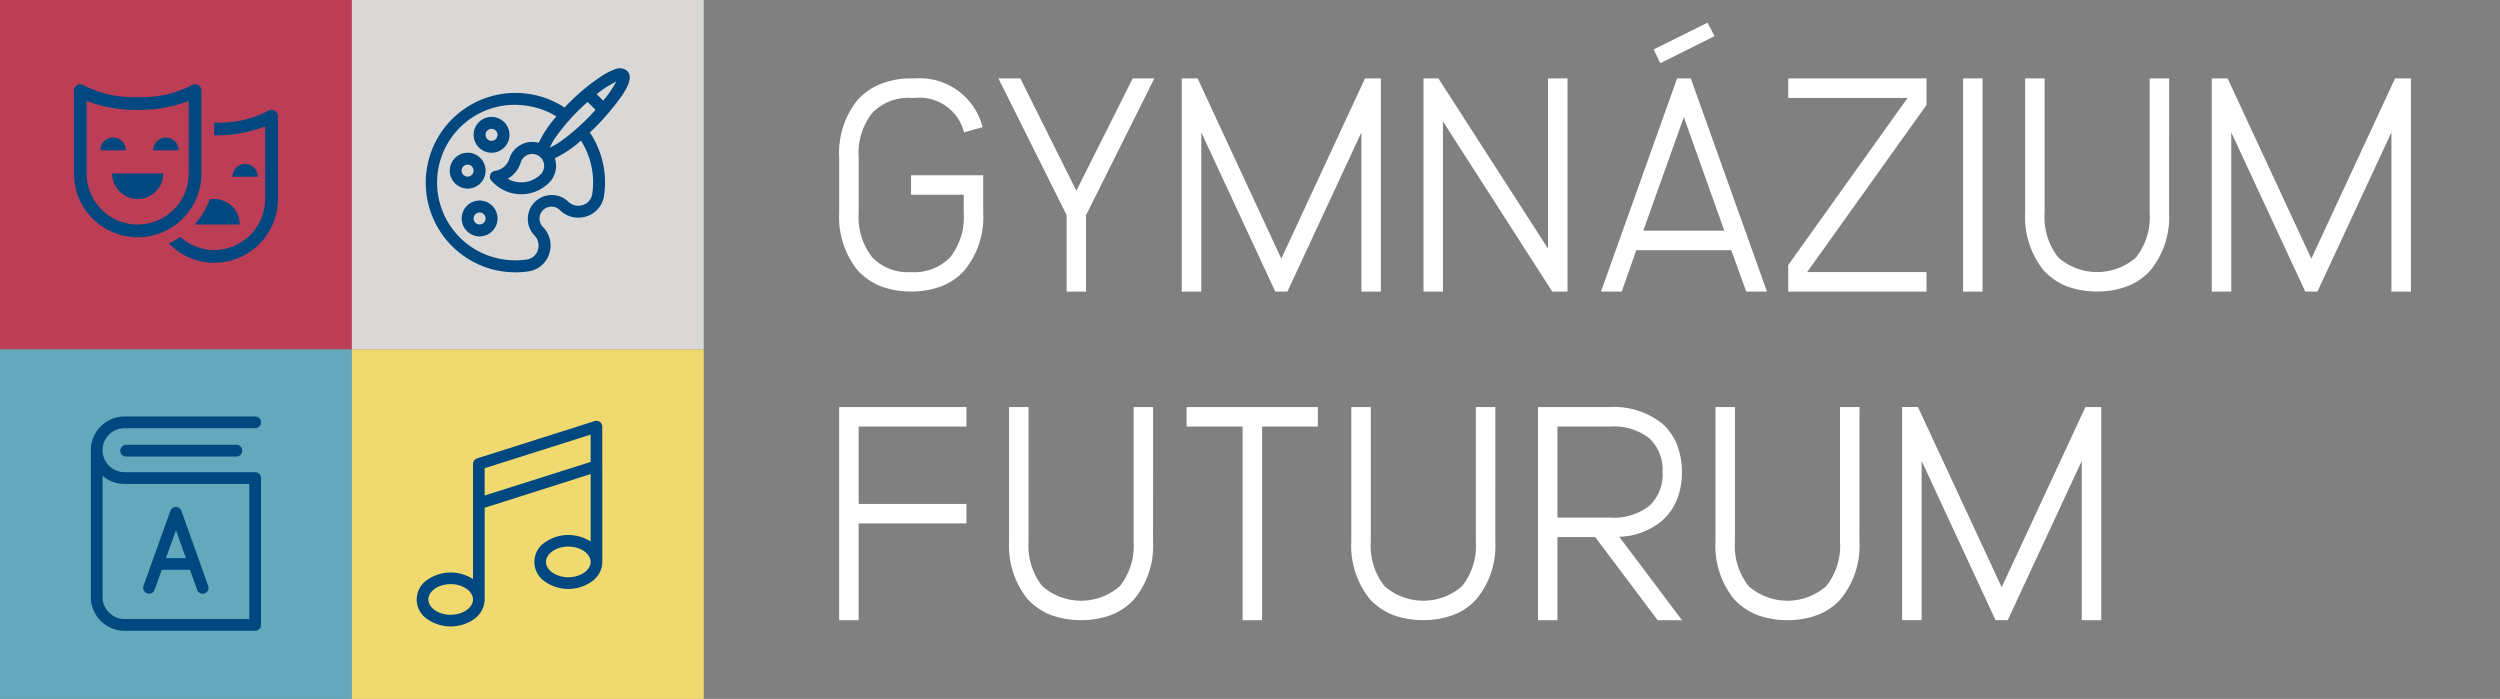
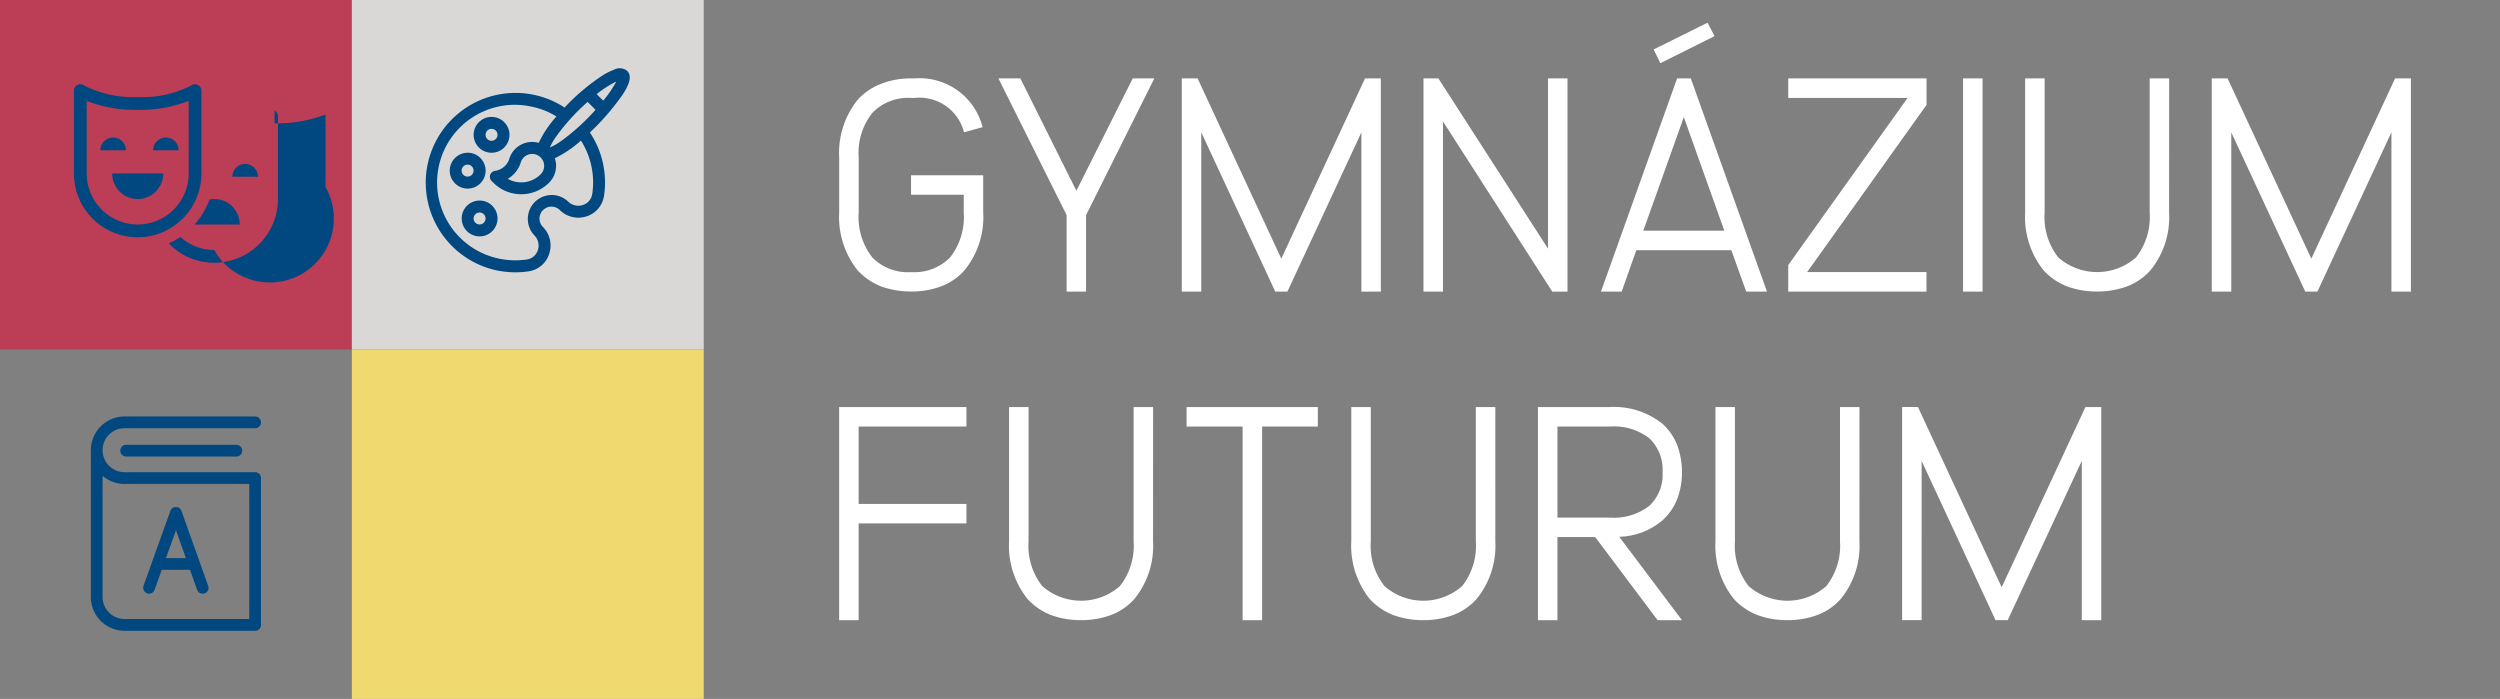
<svg xmlns="http://www.w3.org/2000/svg" width="186" height="52" viewBox="0 0 186 52">
  <rect x="0" y="0" width="186" height="52" fill="#808080" stroke="none" />
  <defs>
    <clipPath id="clip-path">
      <rect id="Rectangle_1821" data-name="Rectangle 1821" width="179.371" height="52.357" fill="none" />
    </clipPath>
    <clipPath id="clip-Gymnazium_Futurum_Logo_Modre_Bile">
      <rect width="186" height="52" />
    </clipPath>
  </defs>
  <g id="Gymnazium_Futurum_Logo_Modre_Bile" data-name="Gymnazium_Futurum_Logo_Modre/Bile" clip-path="url(#clip-Gymnazium_Futurum_Logo_Modre_Bile)">
    <g id="Group_3470" data-name="Group 3470" transform="translate(0 -0.178)">
      <rect id="Rectangle_1817" data-name="Rectangle 1817" width="26.178" height="26.178" fill="#bc3d56" />
      <rect id="Rectangle_1818" data-name="Rectangle 1818" width="26.179" height="26.178" transform="translate(26.178)" fill="#d9d8d7" />
-       <rect id="Rectangle_1819" data-name="Rectangle 1819" width="26.178" height="26.178" transform="translate(0 26.178)" fill="#63a9bb" />
      <rect id="Rectangle_1820" data-name="Rectangle 1820" width="26.179" height="26.178" transform="translate(26.178 26.178)" fill="#f0d96f" />
      <g id="Group_3469" data-name="Group 3469">
        <g id="Group_3468" data-name="Group 3468" clip-path="url(#clip-path)">
          <path id="Path_7727" data-name="Path 7727" d="M21.95,29.29a.948.948,0,0,0-.948.948h1.9a.948.948,0,0,0-.948-.948" transform="translate(-13.536 -18.878)" fill="#00487f" />
          <path id="Path_7728" data-name="Path 7728" d="M33,29.29a.948.948,0,0,0-.948.948h1.9A.948.948,0,0,0,33,29.29" transform="translate(-20.659 -18.878)" fill="#00487f" />
          <path id="Path_7729" data-name="Path 7729" d="M49.576,34.816a.948.948,0,0,0-.948.948h1.9a.948.948,0,0,0-.948-.948" transform="translate(-31.341 -22.439)" fill="#00487f" />
          <path id="Path_7730" data-name="Path 7730" d="M25.378,38.717a1.9,1.9,0,0,0,1.9-1.9H23.481a1.9,1.9,0,0,0,1.9,1.9" transform="translate(-15.134 -23.731)" fill="#00487f" />
          <path id="Path_7731" data-name="Path 7731" d="M41.831,42.191a5.694,5.694,0,0,1-1.116,1.862h3.358a1.881,1.881,0,0,0-2.241-1.862" transform="translate(-26.241 -27.17)" fill="#00487f" />
-           <path id="Path_7732" data-name="Path 7732" d="M43.189,23.541a.477.477,0,0,0-.486.02,7.791,7.791,0,0,1-4.011.868v.951h0a10.09,10.09,0,0,0,3.794-.662v5.4A3.8,3.8,0,0,1,38.7,33.915a3.741,3.741,0,0,1-2.515-.97,5.7,5.7,0,0,1-.865.476,4.682,4.682,0,0,0,3.38,1.443,4.748,4.748,0,0,0,4.742-4.742V23.957a.474.474,0,0,0-.249-.416" transform="translate(-22.762 -15.136)" fill="#00487f" />
+           <path id="Path_7732" data-name="Path 7732" d="M43.189,23.541v.951h0a10.09,10.09,0,0,0,3.794-.662v5.4A3.8,3.8,0,0,1,38.7,33.915a3.741,3.741,0,0,1-2.515-.97,5.7,5.7,0,0,1-.865.476,4.682,4.682,0,0,0,3.38,1.443,4.748,4.748,0,0,0,4.742-4.742V23.957a.474.474,0,0,0-.249-.416" transform="translate(-22.762 -15.136)" fill="#00487f" />
          <path id="Path_7733" data-name="Path 7733" d="M24.962,24.785V18.62a.475.475,0,0,0-.736-.4,7.876,7.876,0,0,1-4.007.87,7.891,7.891,0,0,1-4.006-.87.474.474,0,0,0-.736.4v6.164a4.742,4.742,0,1,0,9.484,0M20.22,28.578a3.8,3.8,0,0,1-3.794-3.794v-5.4a10.09,10.09,0,0,0,3.794.662,10.1,10.1,0,0,0,3.794-.662v5.4a3.8,3.8,0,0,1-3.794,3.794" transform="translate(-9.976 -11.695)" fill="#00487f" />
          <path id="Path_7734" data-name="Path 7734" d="M100.461,24.969a1.333,1.333,0,1,0,1.333,1.333,1.335,1.335,0,0,0-1.333-1.333m0,1.778a.445.445,0,1,1,.444-.444.445.445,0,0,1-.444.444" transform="translate(-63.889 -16.093)" fill="#00487f" />
          <path id="Path_7735" data-name="Path 7735" d="M95.46,32.471A1.333,1.333,0,1,0,96.794,33.8a1.335,1.335,0,0,0-1.333-1.333m0,1.778A.445.445,0,1,1,95.9,33.8a.445.445,0,0,1-.444.444" transform="translate(-60.666 -20.928)" fill="#00487f" />
          <path id="Path_7736" data-name="Path 7736" d="M97.96,42.474a1.333,1.333,0,1,0,1.333,1.333,1.335,1.335,0,0,0-1.333-1.333m0,1.778a.445.445,0,1,1,.444-.444.445.445,0,0,1-.444.444" transform="translate(-62.277 -27.375)" fill="#00487f" />
          <path id="Path_7737" data-name="Path 7737" d="M103.662,16.917c.446-.654.9-1.463.443-1.919a.876.876,0,0,0-.962-.1,4.835,4.835,0,0,0-.978.508,15.561,15.561,0,0,0-2.718,2.316,6.676,6.676,0,1,0-5.123,12.1,6.911,6.911,0,0,0,1.468.159,6.66,6.66,0,0,0,.993-.074A1.894,1.894,0,0,0,98.3,28.612,1.959,1.959,0,0,0,97.83,26.6a.889.889,0,0,1,1.257-1.257,1.956,1.956,0,0,0,2,.473,1.894,1.894,0,0,0,1.293-1.519,6.686,6.686,0,0,0-1.051-4.718,18.033,18.033,0,0,0,2.328-2.665m-.361-1.129a8.314,8.314,0,0,1-.974,1.425l-.485-.485a7.77,7.77,0,0,1,1.459-.94m-1.795,8.38a1,1,0,0,1-.691.807,1.074,1.074,0,0,1-1.1-.257A1.778,1.778,0,0,0,97.2,27.232a1.077,1.077,0,0,1,.257,1.1,1,1,0,0,1-.807.693,5.906,5.906,0,0,1-2.14-.075,5.782,5.782,0,0,1,2.4-11.312,5.677,5.677,0,0,1,1.931.749,8.021,8.021,0,0,0-1.317,1.962,1.778,1.778,0,0,0-2.193,1.2,1.313,1.313,0,0,1-1.069.885.444.444,0,0,0-.243.753l.126.126a2.933,2.933,0,0,0,4.149,0,1.78,1.78,0,0,0,.429-1.82,8.254,8.254,0,0,0,1.941-1.314,5.807,5.807,0,0,1,.84,3.984M97.668,22.69a2.047,2.047,0,0,1-2.451.336,2.13,2.13,0,0,0,.97-1.218.889.889,0,1,1,1.481.883m1.5-2.462a4.335,4.335,0,0,1-.815.466,4.326,4.326,0,0,1,.465-.815,15.505,15.505,0,0,1,2.343-2.578l.589.589a15.885,15.885,0,0,1-2.583,2.339" transform="translate(-57.442 -9.543)" fill="#00487f" />
          <path id="Path_7738" data-name="Path 7738" d="M31.234,91.809H21.523a1.635,1.635,0,1,1,0-3.271h9.714a.437.437,0,0,0,0-.874H21.523a2.513,2.513,0,0,0-2.509,2.509V101.1a2.513,2.513,0,0,0,2.509,2.509h9.714a.436.436,0,0,0,.437-.437V92.245a.441.441,0,0,0-.44-.437M30.8,102.734H21.523a1.638,1.638,0,0,1-1.636-1.636V92.078a2.5,2.5,0,0,0,1.636.608H30.8Z" transform="translate(-12.255 -56.501)" fill="#00487f" />
          <path id="Path_7739" data-name="Path 7739" d="M25.668,93.6a.437.437,0,1,0,0,.873h8.2a.437.437,0,0,0,0-.873Z" transform="translate(-16.262 -60.329)" fill="#00487f" />
          <path id="Path_7740" data-name="Path 7740" d="M30.251,113.017a.472.472,0,0,0,.148.026.434.434,0,0,0,.411-.289l.532-1.488H33.39l.053,0,.532,1.491a.438.438,0,0,0,.411.289.47.47,0,0,0,.148-.026.436.436,0,0,0,.263-.558l-1.99-5.58-.017-.039-.01-.02-.01-.02-.013-.023-.01-.013-.016-.02-.013-.013-.016-.017-.016-.016-.013-.013-.02-.016-.013-.01-.02-.013-.02-.01-.02-.01-.039-.016h0l-.039-.01-.016,0-.026-.007-.02,0-.023,0h-.043l-.023,0-.02,0-.026.007-.016,0-.036.01h0l-.039.016-.02.01-.02.01-.023.013-.013.01-.02.016-.013.013-.016.016-.016.017-.013.013-.016.02-.01.013-.013.02-.01.02-.01.02-.017.039-2,5.58a.452.452,0,0,0,.272.561m2.145-4.693.739,2.069H31.653Z" transform="translate(-19.308 -68.695)" fill="#00487f" />
-           <path id="Path_7741" data-name="Path 7741" d="M101.018,91.936V89a.433.433,0,0,0-.564-.413L91.7,91.365a.434.434,0,0,0-.3.413v8.565a3.048,3.048,0,0,0-3.4.058,1.748,1.748,0,0,0,0,2.918,3.038,3.038,0,0,0,3.483,0,1.821,1.821,0,0,0,.786-1.459V95.037l7.885-2.508v5.022a3.048,3.048,0,0,0-3.4.058,1.748,1.748,0,0,0,0,2.918,3.038,3.038,0,0,0,3.482,0,1.82,1.82,0,0,0,.786-1.459V91.936ZM89.74,103c-.9,0-1.661-.523-1.661-1.141s.76-1.142,1.661-1.142,1.661.523,1.661,1.142S90.641,103,89.74,103m2.527-8.876V92.093l7.885-2.5v2.033Zm6.227,6.083c-.9,0-1.661-.523-1.661-1.141s.76-1.142,1.661-1.142,1.661.523,1.661,1.142-.763,1.141-1.661,1.141" transform="translate(-56.21 -57.081)" fill="#00487f" />
          <path id="Path_7742" data-name="Path 7742" d="M292.569,25.26V9.4h-1.178l-6.23,13.411L278.931,9.4h-1.177V25.26h1.45V13.411l5.505,11.848h.906l5.505-11.848V25.26ZM274.583,9.4h-1.45v9.991a4.841,4.841,0,0,1-1.019,3.33,4.38,4.38,0,0,1-5.777,0,4.838,4.838,0,0,1-1.019-3.33V9.4h-1.45v9.991a6.336,6.336,0,0,0,1.382,4.3,4.777,4.777,0,0,0,1.722,1.178,6.475,6.475,0,0,0,2.243.385,6.3,6.3,0,0,0,2.242-.385,4.409,4.409,0,0,0,1.721-1.178,6.229,6.229,0,0,0,1.4-4.3ZM260.7,9.4h-1.45V25.26h1.45Zm-4.168,1.971V9.4H246.243v1.45h8.881l-8.881,12.437V25.26h10.285V23.81h-8.88ZM235.46,20.729l3.014-8.45,3.013,8.45Zm9.2,4.531L238.994,9.4h-1.02L232.311,25.26h1.54l1.088-3.081h7.068l1.11,3.081Zm-3.9-19.007-.521-1-4.01,1.993.5,1.02ZM229.82,25.26V9.4h-1.45V22.065L220.215,9.4h-1.11V25.26h1.45V12.6l8.133,12.664Zm-13.887,0V9.4h-1.178l-6.229,13.411L202.3,9.4h-1.178V25.26h1.45V13.411l5.505,11.848h.905l5.505-11.848V25.26ZM194,19.573,199.08,9.4h-1.608l-4.192,8.359L189.112,9.4h-1.631l5.074,10.172V25.26H194ZM180.98,9.4a5.985,5.985,0,0,0-2.243.408,4.5,4.5,0,0,0-1.722,1.178,6.274,6.274,0,0,0-1.382,4.282v4.123a6.336,6.336,0,0,0,1.382,4.3,4.782,4.782,0,0,0,1.722,1.178,6.48,6.48,0,0,0,2.243.385,6.3,6.3,0,0,0,2.243-.385,4.415,4.415,0,0,0,1.721-1.178,6.233,6.233,0,0,0,1.405-4.3V16.606H180.98v1.45H184.9v1.337a4.838,4.838,0,0,1-1.02,3.33,3.725,3.725,0,0,1-2.9,1.087,3.674,3.674,0,0,1-2.877-1.087,4.84,4.84,0,0,1-1.019-3.33V15.269a4.777,4.777,0,0,1,1.019-3.307,3.686,3.686,0,0,1,2.877-1.11h.272a3.415,3.415,0,0,1,3.67,2.559l1.382-.385A4.833,4.833,0,0,0,181.251,9.4Z" transform="translate(-113.198 -3.388)" fill="#fff" />
          <path id="Path_7743" data-name="Path 7743" d="M269.531,101.551V85.693h-1.178L262.123,99.1l-6.23-13.411h-1.177v15.858h1.45V89.7l5.5,11.848h.906L268.081,89.7v11.848ZM251.544,85.693h-1.45v9.991a4.842,4.842,0,0,1-1.02,3.33,4.38,4.38,0,0,1-5.777,0,4.841,4.841,0,0,1-1.019-3.33V85.693h-1.45v9.991a6.336,6.336,0,0,0,1.382,4.3,4.768,4.768,0,0,0,1.722,1.178,6.478,6.478,0,0,0,2.243.385,6.294,6.294,0,0,0,2.242-.385,4.405,4.405,0,0,0,1.722-1.178,6.23,6.23,0,0,0,1.4-4.3Zm-22.472,1.45h3.9a4.278,4.278,0,0,1,2.945.883,3.208,3.208,0,0,1,.974,2.514,3.157,3.157,0,0,1-.974,2.492,4.276,4.276,0,0,1-2.945.884h-3.9Zm-1.45-1.45v15.858h1.45V95.366h2.809l4.644,6.184h1.812l-4.667-6.207a5.151,5.151,0,0,0,3.217-1.223,4.231,4.231,0,0,0,1.087-1.563,5.61,5.61,0,0,0,.363-2.016,5.834,5.834,0,0,0-.363-2.039,4.23,4.23,0,0,0-1.087-1.563,5.768,5.768,0,0,0-3.919-1.246Zm-3.171,0H223v9.991a4.841,4.841,0,0,1-1.02,3.33,4.38,4.38,0,0,1-5.777,0,4.841,4.841,0,0,1-1.019-3.33V85.693h-1.45v9.991a6.336,6.336,0,0,0,1.381,4.3,4.771,4.771,0,0,0,1.722,1.178,6.478,6.478,0,0,0,2.243.385,6.291,6.291,0,0,0,2.242-.385,4.405,4.405,0,0,0,1.722-1.178,6.23,6.23,0,0,0,1.405-4.3Zm-13.207,1.45v-1.45H201.48v1.45h4.168v14.408h1.45V87.143Zm-12.255-1.45h-1.45v9.991a4.841,4.841,0,0,1-1.02,3.33,4.38,4.38,0,0,1-5.777,0,4.841,4.841,0,0,1-1.019-3.33V85.693h-1.45v9.991a6.336,6.336,0,0,0,1.382,4.3,4.768,4.768,0,0,0,1.722,1.178,6.478,6.478,0,0,0,2.243.385,6.294,6.294,0,0,0,2.242-.385,4.405,4.405,0,0,0,1.722-1.178,6.23,6.23,0,0,0,1.4-4.3ZM185.1,87.143v-1.45h-9.469v15.858h1.45v-7.2H185.1V92.9h-8.019V87.143Z" transform="translate(-113.198 -55.23)" fill="#fff" />
        </g>
      </g>
    </g>
  </g>
</svg>